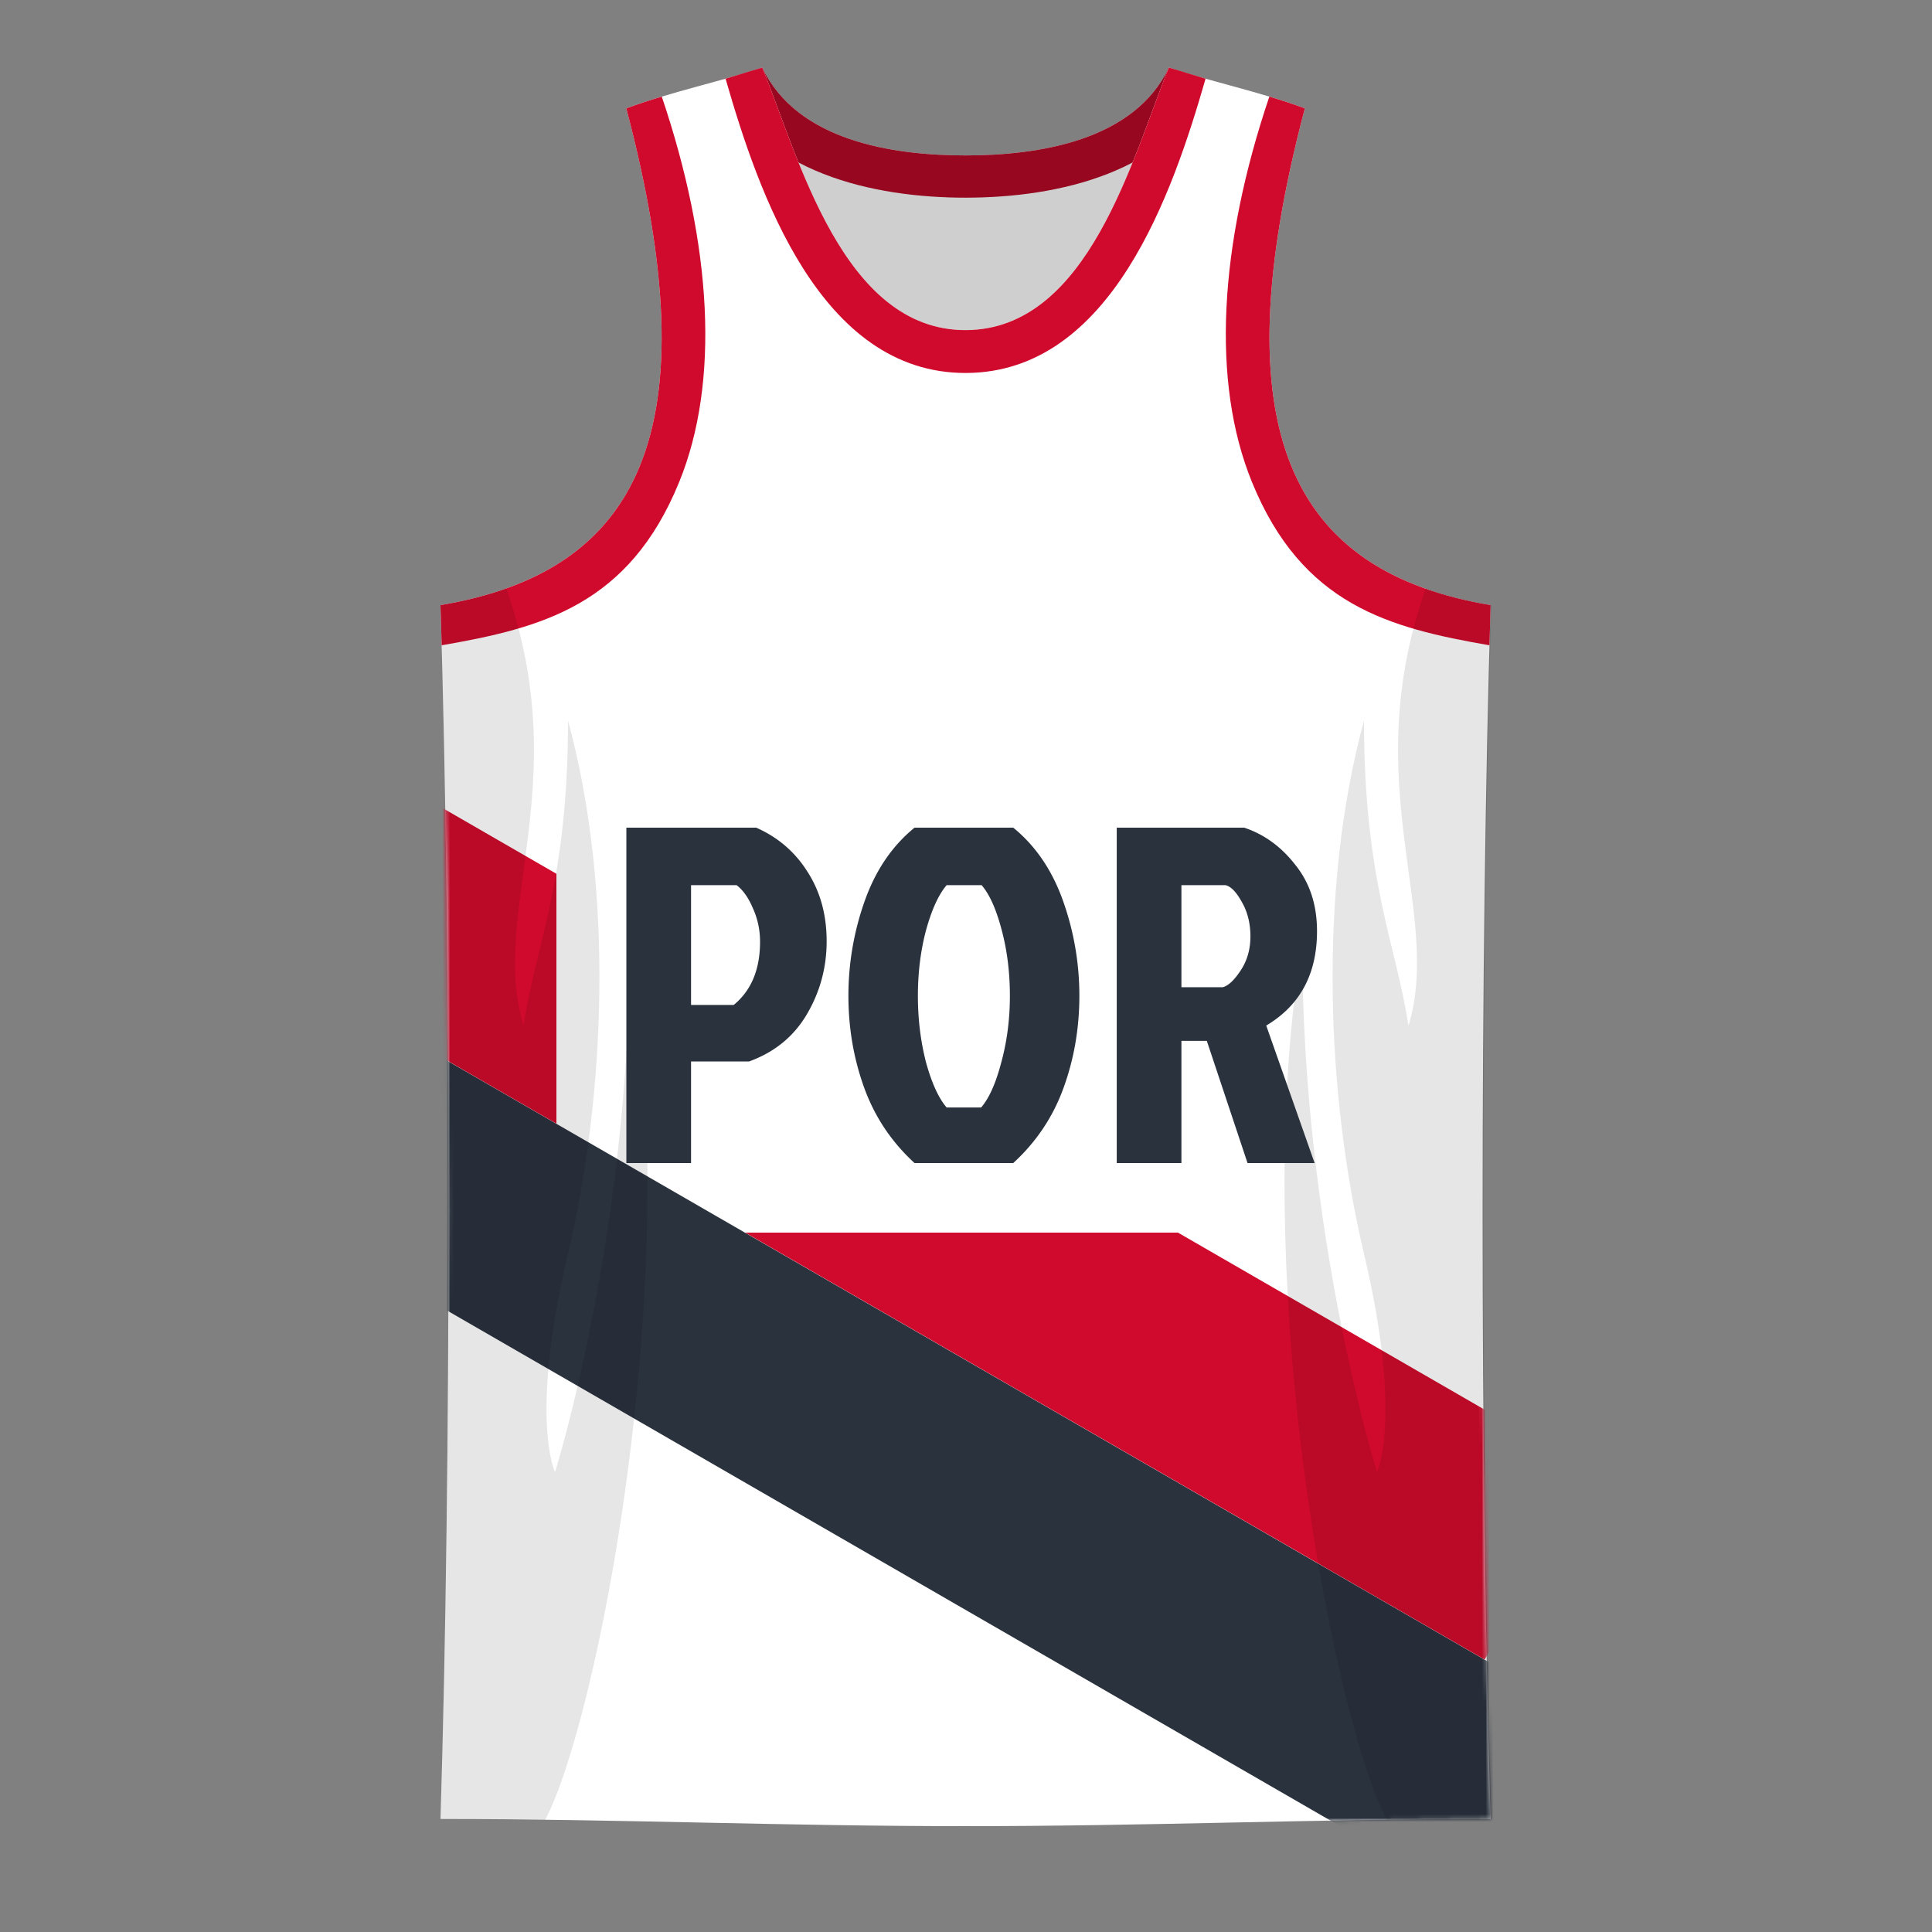
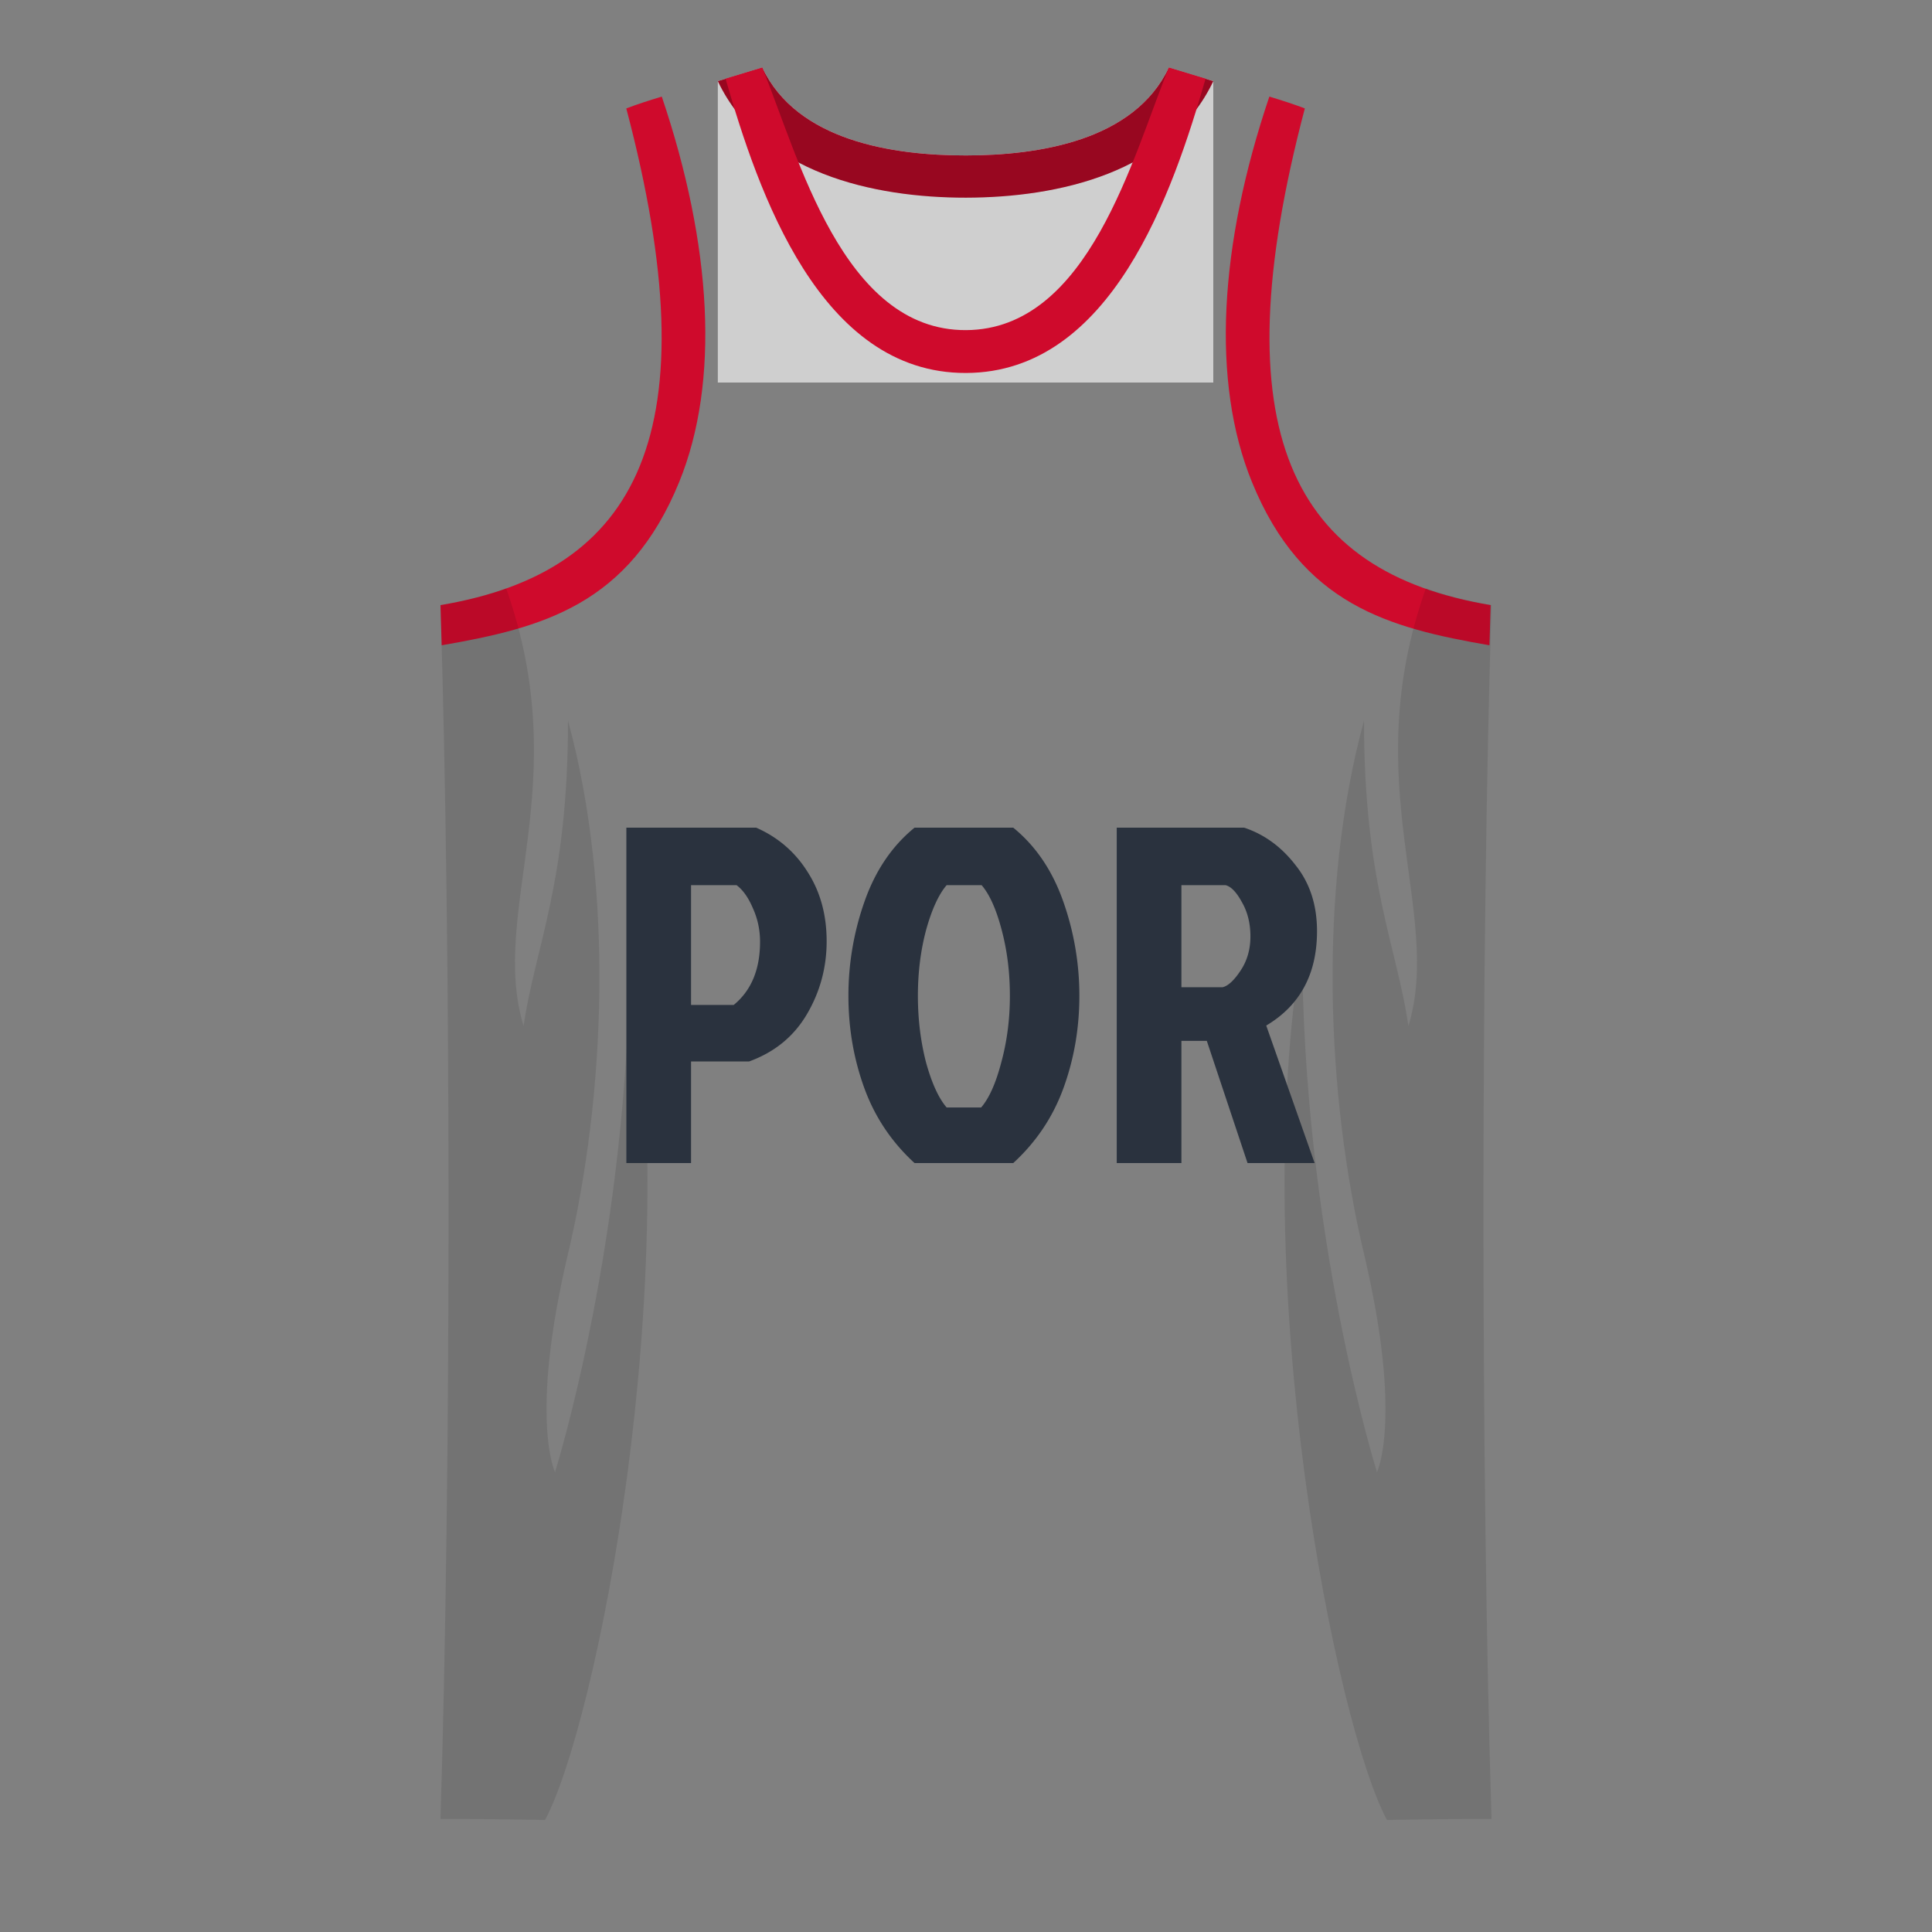
<svg xmlns="http://www.w3.org/2000/svg" width="500" height="500" viewBox="0 0 500 500" fill="none">
  <rect x="0" y="0" width="500" height="500" fill="#808080" stroke="none" />
  <path d="M314 99V21l-11.5-3.5c-8.972 18.942-33.7 22.709-52.5 22.728-18.852.02-43.721-3.72-52.725-22.728l-11.5 3.5v78H314Z" fill="#fff" />
  <path d="m185.775 21 11.5-3.5c9.004 19.008 33.873 22.747 52.725 22.728 18.8-.02 43.528-3.786 52.5-22.728L314 21c-11.225 23.697-40.076 30.13-64 30.156-23.982.025-52.968-6.392-64.225-30.156Z" fill="#CF0A2C" />
  <path d="M314 99V21l-11.5-3.5c-8.972 18.942-33.7 22.709-52.5 22.728-18.852.02-43.721-3.72-52.725-22.728l-11.5 3.5v78H314Z" fill="#000" fill-opacity=".1" />
  <path d="M314 99V21l-11.5-3.5c-8.972 18.942-33.7 22.709-52.5 22.728-18.852.02-43.721-3.72-52.725-22.728l-11.5 3.5v78H314Z" fill="#000" fill-opacity=".1" />
  <path d="m185.775 21 11.5-3.5c9.004 19.008 33.873 22.747 52.725 22.728 18.8-.02 43.528-3.786 52.5-22.728L314 21c-11.225 23.697-40.076 30.13-64 30.156-23.982.025-52.968-6.392-64.225-30.156Z" fill="#000" fill-opacity=".1" />
-   <path d="M114 156.602c2.775 89.398 2.775 224.398 0 314.14 45.301 0 90.694 1.911 136 1.853 45.306.058 90.474-1.853 135.775-1.853C383 381 383 246 385.775 156.602 334.5 148 315.5 112 337.692 28.058 327 24 311.5 20.61 302.5 17.5c-9.372 22.946-20.686 67.785-52.5 67.934-31.933.15-43.36-45.006-52.725-67.934-9 3.11-24.5 6.5-35.192 10.558C184.275 112 165.275 148 114 156.602Z" fill="#fff" />
  <mask id="a" style="mask-type:alpha" maskUnits="userSpaceOnUse" x="114" y="17" width="272" height="456">
-     <path d="M114 156.602c2.775 89.398 2.775 224.398 0 314.14 45.301 0 90.694 1.911 136 1.853 45.306.058 90.474-1.853 135.775-1.853C383 381 383 246 385.775 156.602 334.5 148 315.5 112 337.692 28.058 327 24 311.5 20.61 302.5 17.5c-9.372 22.946-20.686 67.785-52.5 67.934-31.933.15-43.36-45.006-52.725-67.934-9 3.11-24.5 6.5-35.192 10.558C184.275 112 165.275 148 114 156.602Z" fill="#2A323E" />
+     <path d="M114 156.602C383 381 383 246 385.775 156.602 334.5 148 315.5 112 337.692 28.058 327 24 311.5 20.61 302.5 17.5c-9.372 22.946-20.686 67.785-52.5 67.934-31.933.15-43.36-45.006-52.725-67.934-9 3.11-24.5 6.5-35.192 10.558C184.275 112 165.275 148 114 156.602Z" fill="#2A323E" />
  </mask>
  <g mask="url(#a)">
    <path d="m84.343 321.06 296.07 170.936 28-48.497-296.07-170.936-28 48.497Z" fill="#2A323E" />
    <path fill-rule="evenodd" clip-rule="evenodd" d="m144 226.132-30.727-17.74-28 48.498L144 290.796v-64.664ZM192.852 319l191.376 110.491 28-48.497L304.852 319h-112Z" fill="#CF0A2C" />
  </g>
  <path d="M197.275 17.5C206.64 40.428 218.068 85.584 250 85.434c31.815-.149 43.128-44.988 52.5-67.934l9.5 2.871c-8.461 29.397-24.323 76.034-62 76.154-37.797.12-53.756-46.733-62.225-76.154l9.5-2.871Zm140.417 10.558c-2.8-1.063-5.93-2.08-9.186-3.058-13.006 38.5-15.074 73.82-4.508 99.735C336.989 156.602 359.5 162.5 385.471 167c.097-3.529.199-6.996.304-10.398C334.5 148 315.5 112 337.692 28.058Zm-175.609 0c2.8-1.063 5.93-2.08 9.186-3.058 13.006 38.5 15.074 73.82 4.508 99.735-12.991 31.867-35.502 37.765-61.472 42.265-.098-3.529-.2-6.996-.305-10.398C165.275 148 184.275 112 162.083 28.058Z" fill="#CF0A2C" />
  <path d="M114 470.742c9.204 0 18.04.102 27.062.258C154 447 177.5 333 163 244c0 75.5-19.364 137-19.364 137s-6.722-13.888 3.364-56.5c9.612-40.608 12-94 0-138 0 42-8.5 58.5-11.5 79-9-29.5 13.447-62.5-4.5-113.196-5.195 1.848-10.866 3.269-17 4.298 2.775 89.413 2.775 224.399 0 314.14Zm272 0c-9.204 0-18.04.102-27.062.258C346 447 322.5 333 337 244c0 75.5 19.364 137 19.364 137s6.722-13.888-3.364-56.5c-9.612-40.608-12-94 0-138 0 42 8.5 58.5 11.5 79 9-29.5-13.447-62.5 4.5-113.196 5.195 1.848 10.866 3.269 17 4.298-2.775 89.413-2.775 224.399 0 314.14Z" fill="#000" fill-opacity=".1" />
  <path d="M178.844 229.08v31h11.036c4.547-3.72 6.82-9.176 6.82-16.368 0-3.059-.62-5.952-1.86-8.68-1.157-2.728-2.562-4.712-4.216-5.952h-11.78ZM162.104 301v-86.8h33.604c5.622 2.48 10.044 6.283 13.268 11.408 3.307 5.125 4.96 11.119 4.96 17.98 0 6.779-1.694 13.061-5.084 18.848-3.389 5.787-8.39 9.879-15.004 12.276h-15.004V301h-16.74Zm100.123-86.8c5.787 4.712 10.086 11.036 12.896 18.972a73.005 73.005 0 0 1 4.216 24.552c0 8.349-1.364 16.285-4.092 23.808-2.728 7.523-7.068 14.012-13.02 19.468h-25.544c-5.952-5.456-10.292-11.945-13.02-19.468-2.728-7.523-4.092-15.459-4.092-23.808a73.03 73.03 0 0 1 4.216-24.552c2.811-7.936 7.11-14.26 12.896-18.972h25.544Zm-17.236 72.416h8.928c2.067-2.397 3.803-6.283 5.208-11.656 1.488-5.456 2.232-11.201 2.232-17.236s-.702-11.697-2.108-16.988c-1.405-5.373-3.141-9.259-5.208-11.656h-9.052c-2.066 2.397-3.844 6.283-5.332 11.656-1.405 5.291-2.108 10.953-2.108 16.988s.703 11.78 2.108 17.236c1.488 5.373 3.266 9.259 5.332 11.656ZM289.01 214.2h32.985c5.208 1.736 9.63 4.96 13.268 9.672 3.72 4.629 5.579 10.333 5.579 17.112 0 11.077-4.381 19.22-13.143 24.428L340.223 301h-17.36l-10.54-31.62h-6.572V301H289.01v-86.8Zm16.741 14.88v26.412h10.664c1.405-.331 2.934-1.736 4.588-4.216 1.736-2.563 2.604-5.539 2.604-8.928 0-3.389-.744-6.365-2.232-8.928-1.406-2.563-2.811-4.009-4.216-4.34h-11.408Z" fill="#2A323E" />
</svg>